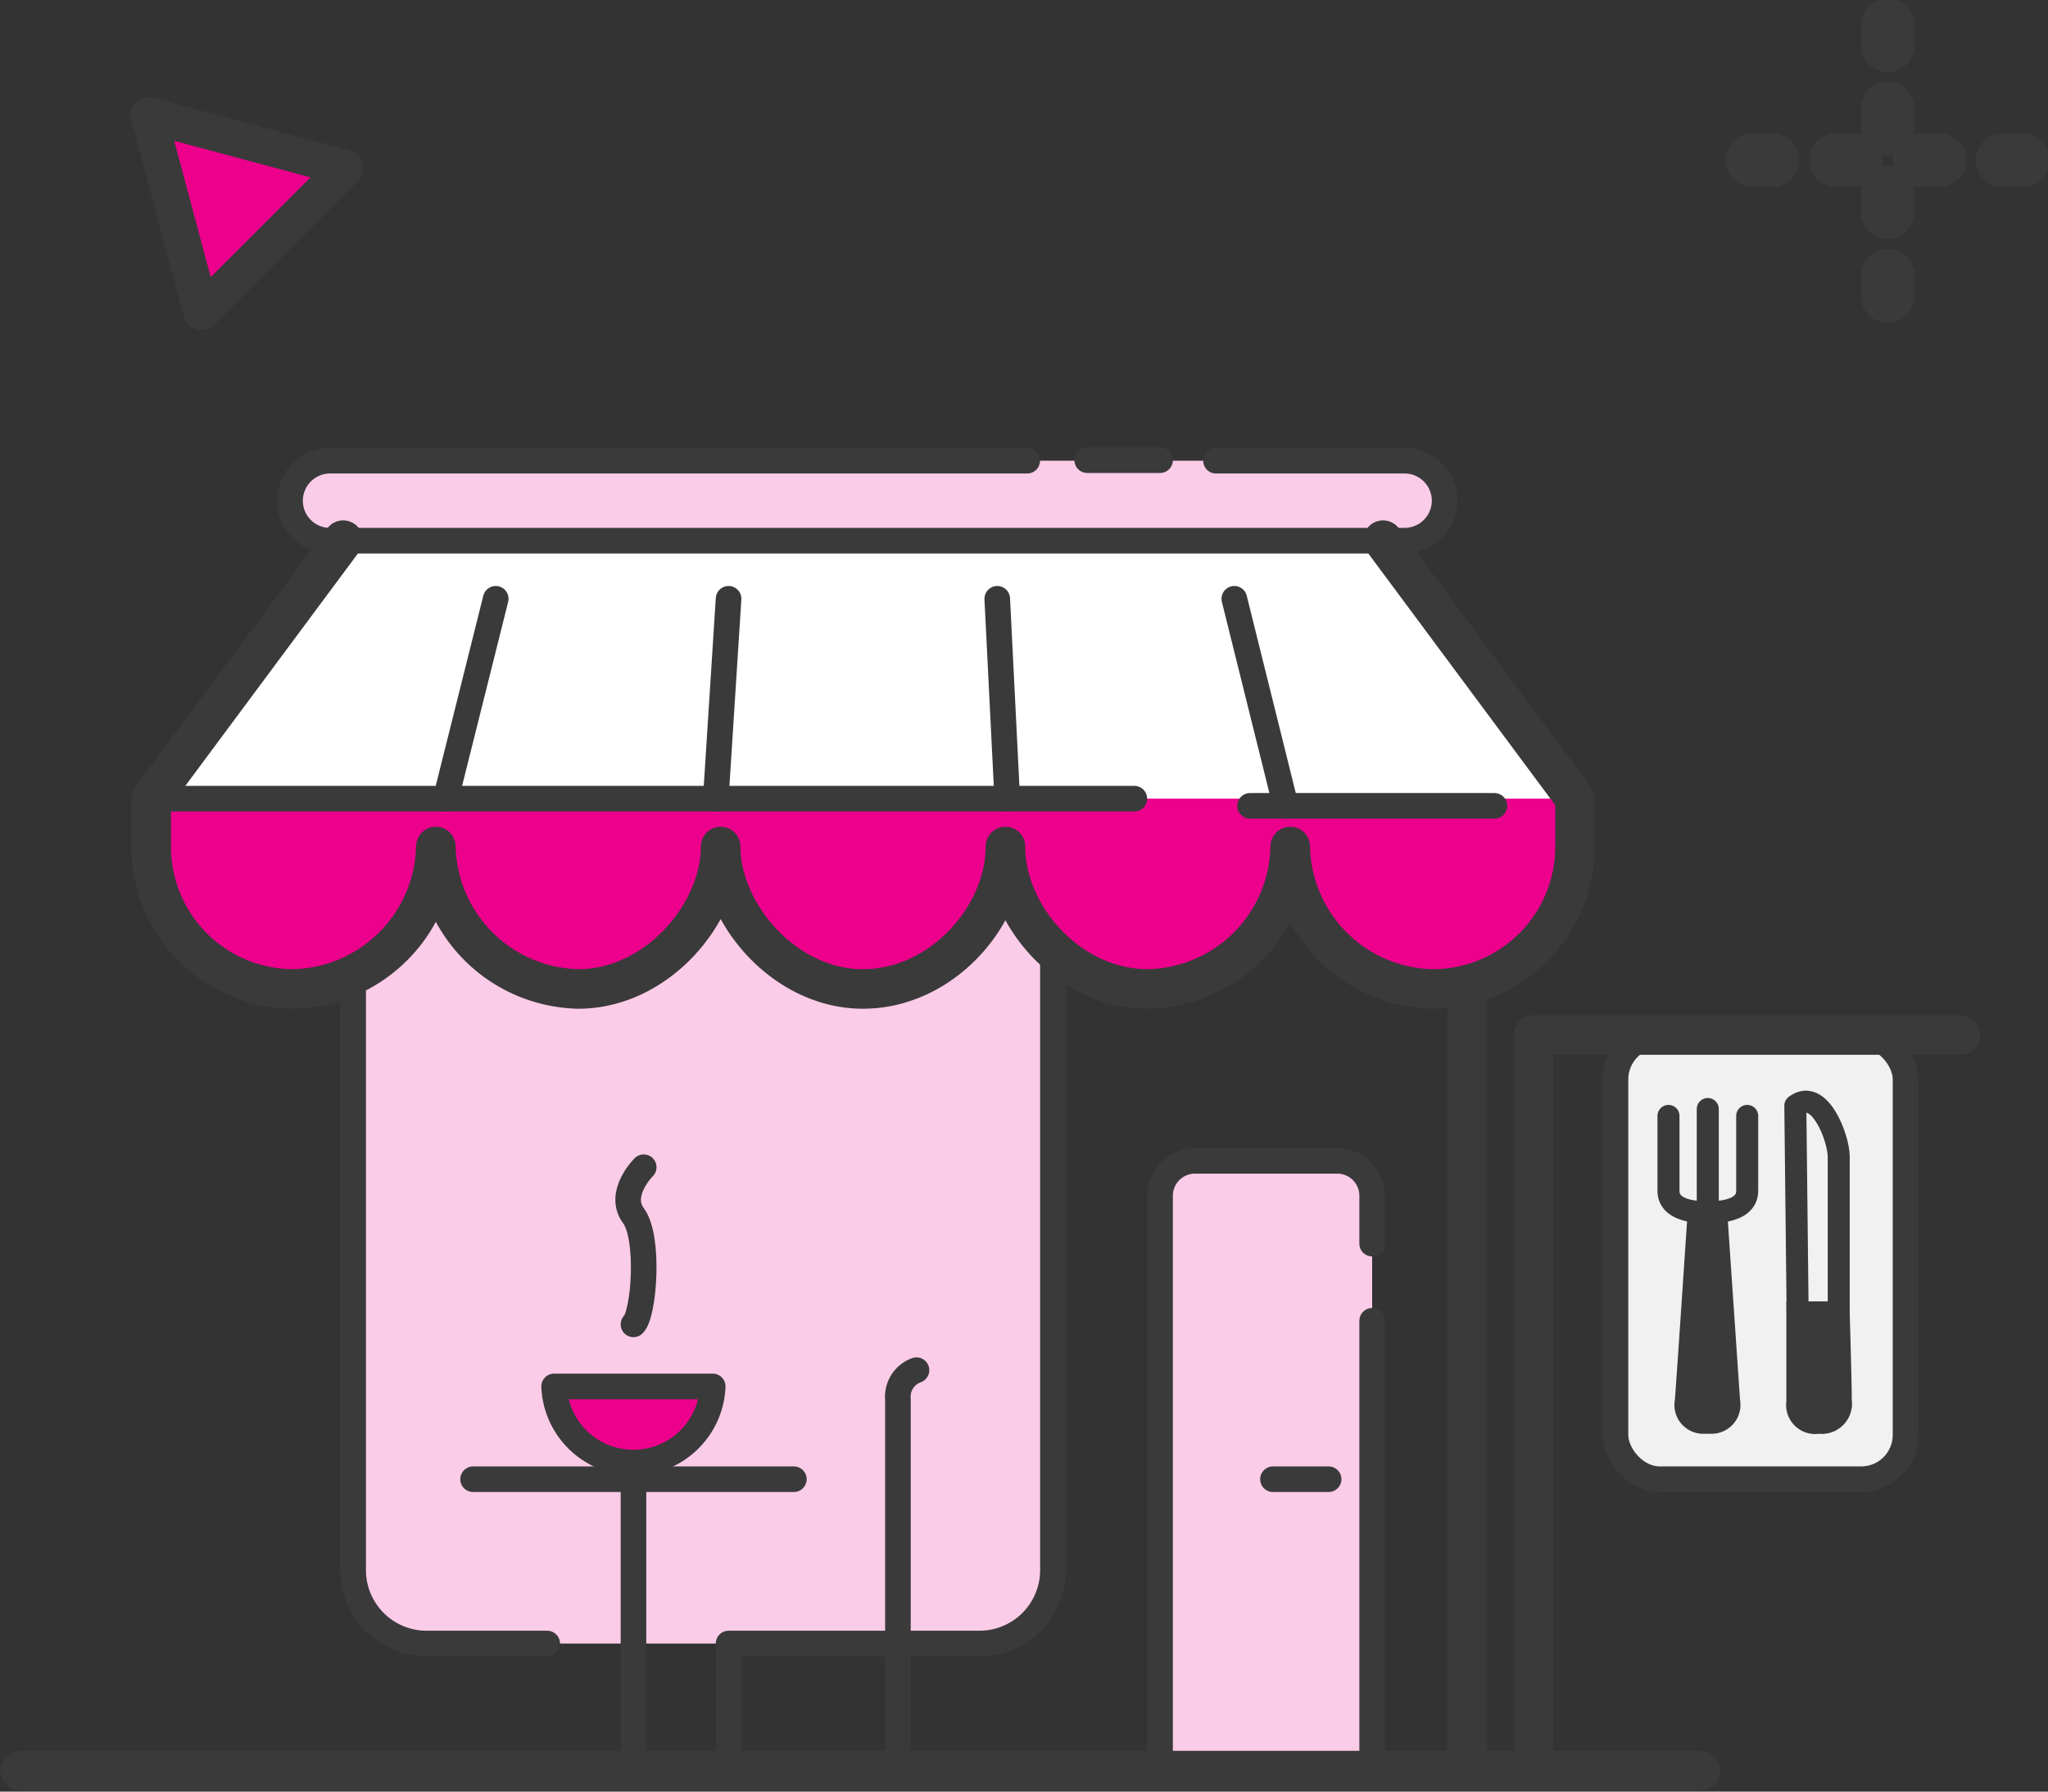
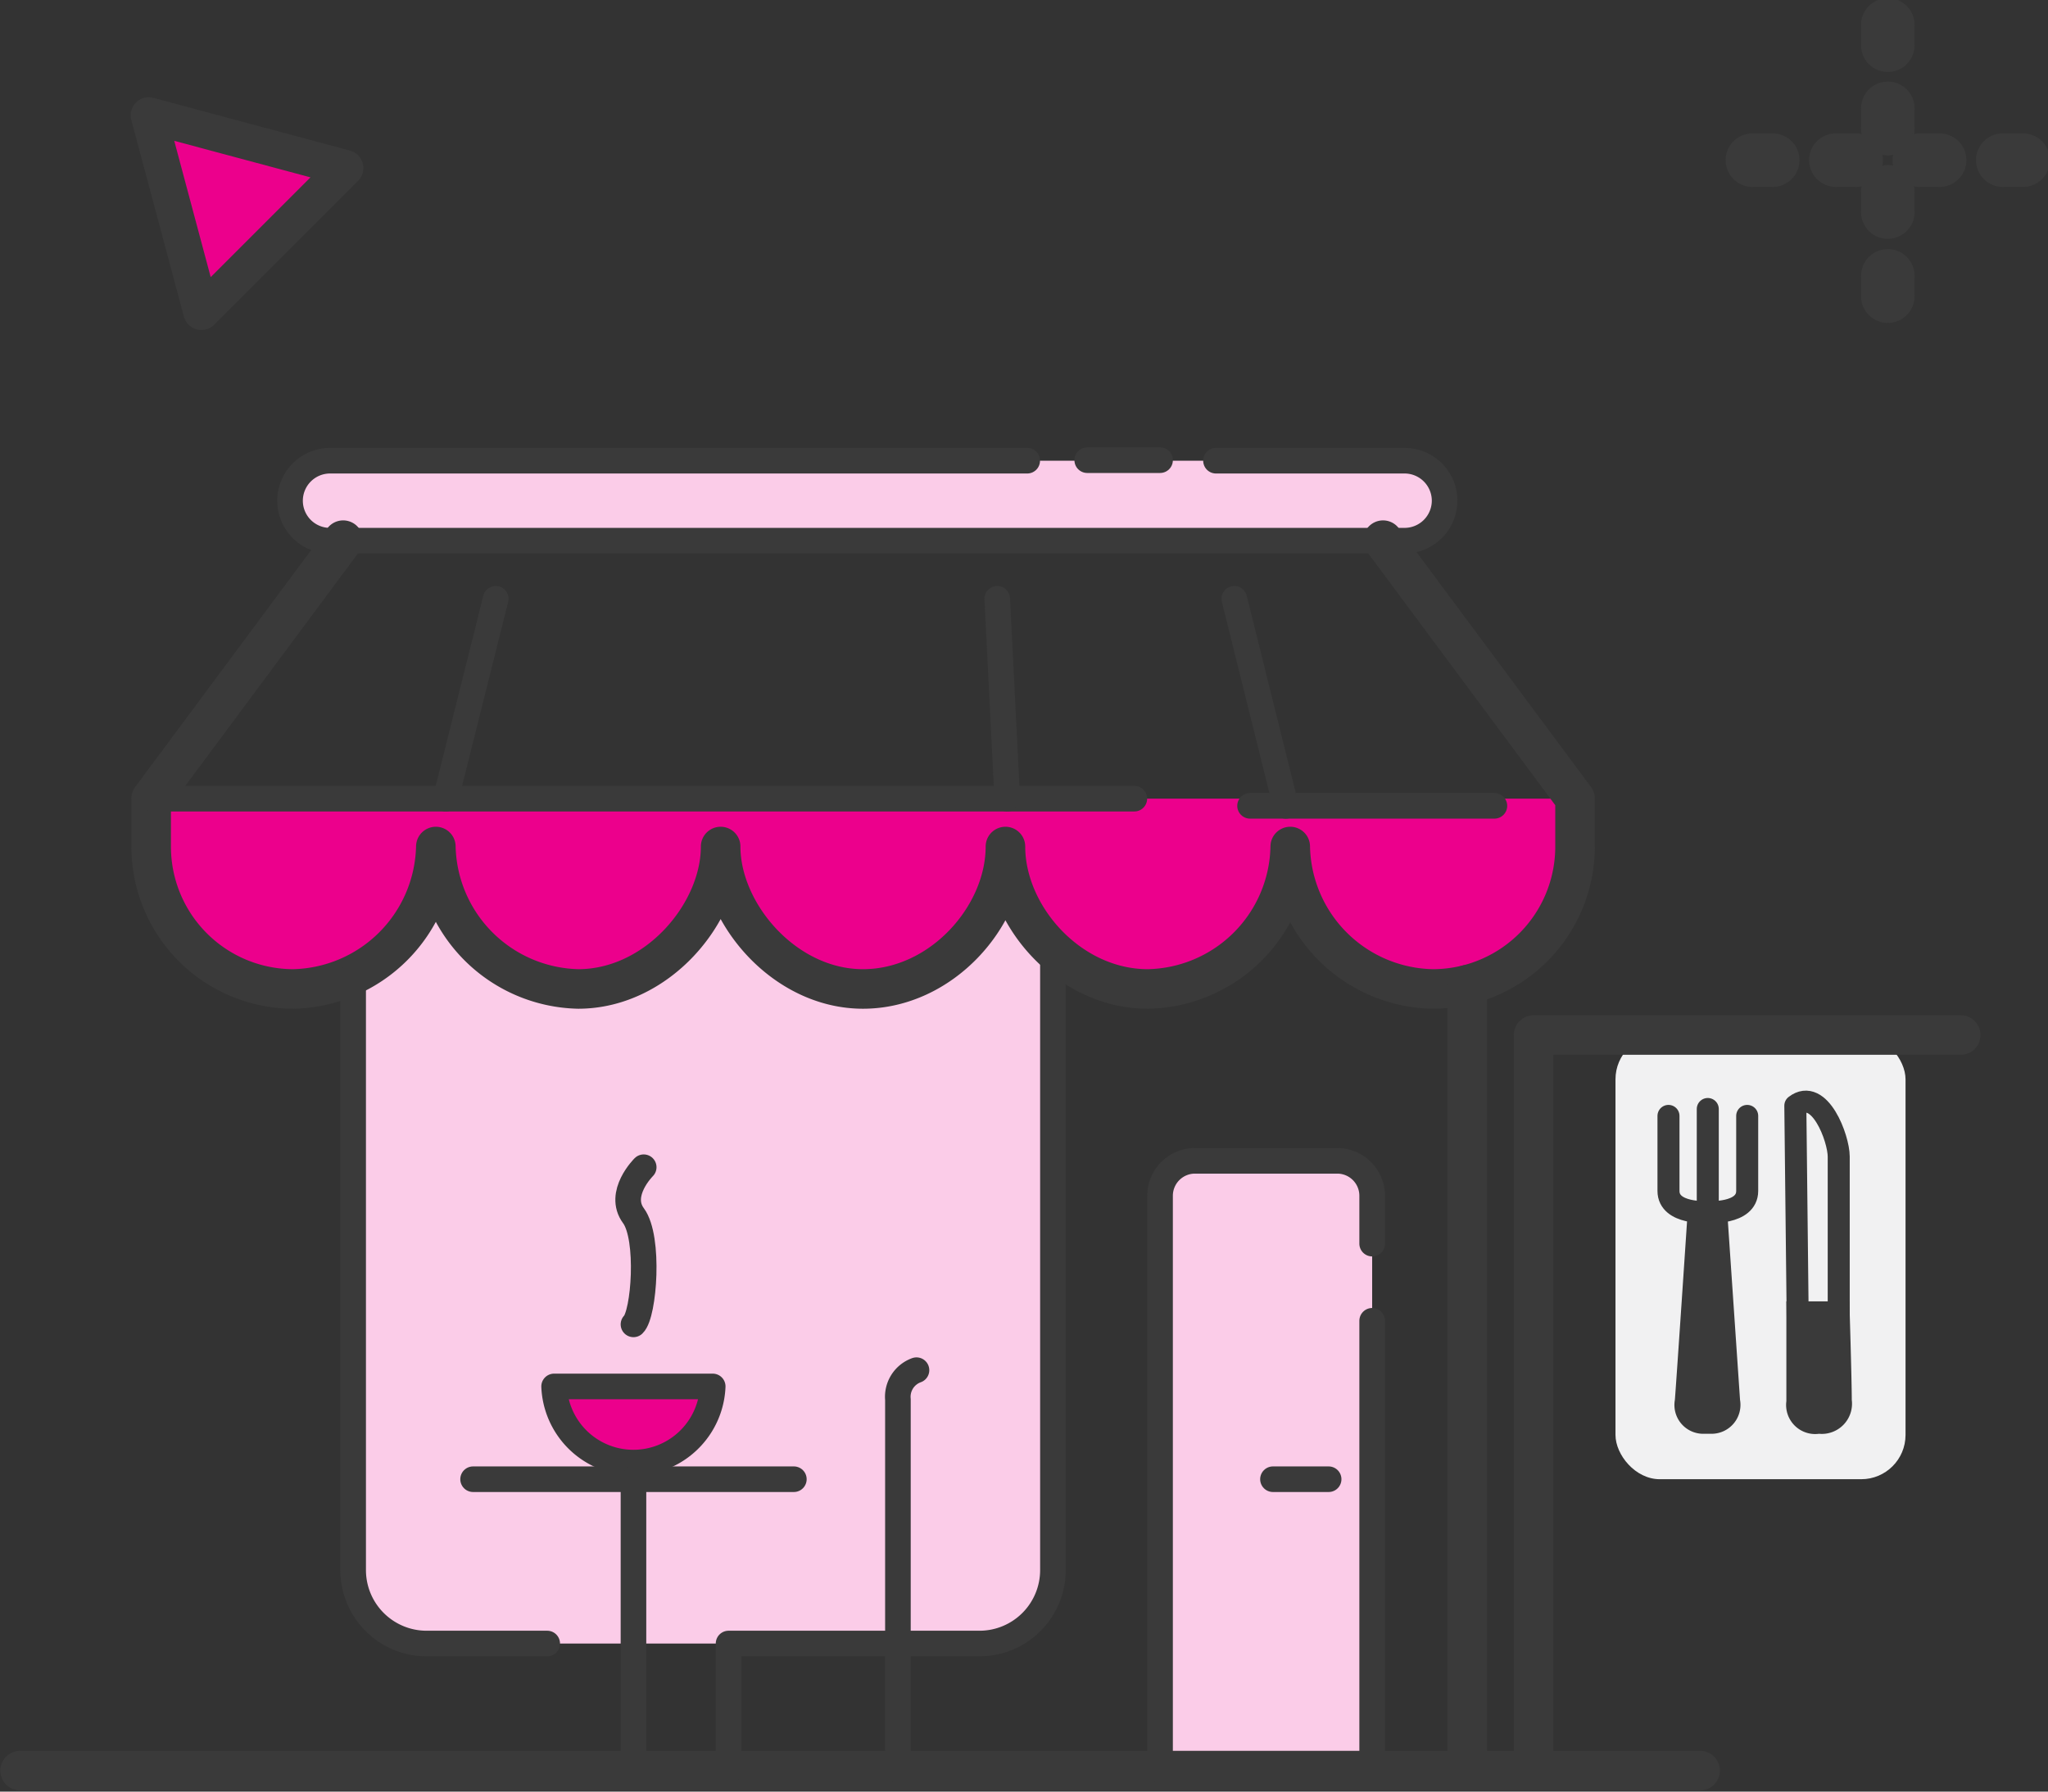
<svg xmlns="http://www.w3.org/2000/svg" id="Layer_1" data-name="Layer 1" viewBox="0 0 160 140">
  <rect x="0" y="0" width="160" height="140" fill="#333333" stroke="none" />
  <defs>
    <style>.cls-1{fill:#fff;}.cls-2{fill:#f1f1f2;}.cls-3{fill:#fbcce8;}.cls-4,.cls-9{fill:#ec008c;}.cls-5,.cls-6,.cls-7{fill:none;}.cls-5,.cls-6,.cls-7,.cls-9{stroke:#3a3a3a;stroke-linecap:round;stroke-linejoin:round;}.cls-5{stroke-width:3.09px;}.cls-6{stroke-width:2px;}.cls-7{stroke-width:1.72px;}.cls-8{fill:#3a3a3a;}.cls-9{stroke-width:2.82px;}</style>
  </defs>
-   <polygon class="cls-1" points="108.04 42.21 27.59 42.21 12.77 62.41 122.59 63.06 108.04 42.21" />
  <rect class="cls-2" x="126.21" y="80.88" width="22.66" height="34.71" rx="3.46" />
  <path class="cls-3" d="M27.59,66.32v56.36a5.74,5.74,0,0,0,5.74,5.75H76.51a5.74,5.74,0,0,0,5.75-5.75V64.56" />
  <path class="cls-4" d="M55.68,108.34a6.2,6.2,0,0,1-12.39,0Z" />
  <path class="cls-3" d="M95,36h14.73a3.13,3.13,0,0,1,3.13,3.13h0a3.13,3.13,0,0,1-3.13,3.12H25.78a3.12,3.12,0,0,1-3.12-3.12h0A3.13,3.13,0,0,1,25.78,36H80.25" />
  <path class="cls-4" d="M11.8,62.41v3.74A11.12,11.12,0,0,0,22.92,77.28,11.38,11.38,0,0,0,34.05,66.15,11.38,11.38,0,0,0,45.17,77.28c6.15,0,11.13-5.88,11.13-11.13,0,5.25,5,11.13,11.12,11.13s11.13-5.66,11.13-11.13c0,5.47,5,11.13,11.13,11.13A11.33,11.33,0,0,0,100.8,66.15a11.34,11.34,0,0,0,11.13,11.13,11.12,11.12,0,0,0,11.12-11.13V62.41" />
  <path class="cls-3" d="M90.63,138.36V93.44a2.73,2.73,0,0,1,2.73-2.73h11.11a2.73,2.73,0,0,1,2.73,2.73v44.92" />
  <path class="cls-5" d="M26.81,42.21l-15,20.2v3.74A11.12,11.12,0,0,0,22.92,77.28,11.38,11.38,0,0,0,34.05,66.15,11.38,11.38,0,0,0,45.17,77.28c6.15,0,11.13-5.88,11.13-11.13,0,5.25,5,11.13,11.12,11.13s11.13-5.66,11.13-11.13c0,5.47,5,11.13,11.13,11.13A11.33,11.33,0,0,0,100.8,66.15a11.34,11.34,0,0,0,11.13,11.13,11.12,11.12,0,0,0,11.12-11.13V62.41l-15-20.2" />
  <line class="cls-6" x1="11.8" y1="62.41" x2="88.62" y2="62.41" />
  <line class="cls-6" x1="97.66" y1="62.97" x2="116.75" y2="62.97" />
  <line class="cls-6" x1="96.43" y1="46.79" x2="100.45" y2="62.97" />
  <line class="cls-6" x1="77.91" y1="46.79" x2="78.69" y2="62.41" />
-   <line class="cls-6" x1="56.92" y1="46.79" x2="55.92" y2="62.41" />
  <line class="cls-6" x1="38.73" y1="46.79" x2="34.82" y2="62.41" />
  <path class="cls-6" d="M95,36h14.73a3.13,3.13,0,0,1,3.13,3.13h0a3.13,3.13,0,0,1-3.13,3.12H25.78a3.12,3.12,0,0,1-3.12-3.12h0A3.13,3.13,0,0,1,25.78,36H80.25" />
  <line class="cls-6" x1="84.94" y1="35.96" x2="90.63" y2="35.96" />
  <line class="cls-5" x1="132.82" y1="138.36" x2="1.57" y2="138.36" />
  <path class="cls-6" d="M82.26,74.49v48.19a5.74,5.74,0,0,1-5.75,5.75H56.92v9.93" />
  <path class="cls-6" d="M27.59,76.26v46.42a5.74,5.74,0,0,0,5.74,5.75h9.42" />
  <line class="cls-6" x1="107.2" y1="138.36" x2="107.2" y2="103.21" />
  <path class="cls-6" d="M90.63,138.36V93.44a2.73,2.73,0,0,1,2.73-2.73h11.11a2.73,2.73,0,0,1,2.73,2.73v3.74" />
  <line class="cls-6" x1="99.45" y1="115.59" x2="103.8" y2="115.59" />
  <path class="cls-6" d="M55.68,108.34a6.2,6.2,0,0,1-12.39,0Z" />
  <line class="cls-6" x1="36.96" y1="115.59" x2="62.02" y2="115.59" />
  <line class="cls-6" x1="49.49" y1="138.36" x2="49.49" y2="115.59" />
  <path class="cls-6" d="M49.49,103.49c.83-.79,1.28-6.76,0-8.49s.8-3.79.8-3.79" />
-   <rect class="cls-6" x="126.21" y="80.88" width="22.66" height="34.71" rx="3.46" />
  <polyline class="cls-5" points="153.18 80.88 119.81 80.88 119.81 138.36" />
  <path class="cls-6" d="M70.15,138.36v-29a2.21,2.21,0,0,1,1.45-2.29" />
  <line class="cls-7" x1="133.42" y1="86.66" x2="133.42" y2="109.12" />
  <path class="cls-7" d="M136.5,87.2v5.86c0,1.86-3.08,1.65-3.08,1.65" />
  <path class="cls-7" d="M130.35,87.2v5.86c0,1.86,3.07,1.65,3.07,1.65" />
  <path class="cls-8" d="M134.94,94.71s.85,12.47,1,14.68a2.26,2.26,0,0,1-2.19,2.65h-.72a2.25,2.25,0,0,1-2.18-2.65c.17-2.21,1-14.68,1-14.68" />
  <path class="cls-8" d="M139.56,101.69v7.8a2.27,2.27,0,0,0,2.55,2.55,2.36,2.36,0,0,0,2.56-2.65c0-1.63-.19-7.7-.19-7.7Z" />
  <path class="cls-7" d="M140.26,86.4l.19,17.11h3.2s0-11.7,0-13.13S142.15,84.94,140.26,86.4Z" />
  <line class="cls-5" x1="114.63" y1="76.95" x2="114.63" y2="138.36" />
  <path class="cls-8" d="M145.4,21.65V23a2.09,2.09,0,1,0,4.17,0v-1.3a2.09,2.09,0,1,0-4.17,0Zm0-6.52v1.3a2.09,2.09,0,1,0,4.17,0v-1.3a2.09,2.09,0,1,0-4.17,0Zm0-6.52v1.3a2.09,2.09,0,1,0,4.17,0V8.61a2.09,2.09,0,1,0-4.17,0Zm0-6.52v1.3a2.09,2.09,0,1,0,4.17,0V2.09a2.09,2.09,0,1,0-4.17,0Z" />
  <path class="cls-8" d="M138.35,10.43h-1.3a2.09,2.09,0,1,0,0,4.17h1.3a2.09,2.09,0,1,0,0-4.17Zm6.52,0h-1.3a2.09,2.09,0,1,0,0,4.17h1.3a2.09,2.09,0,1,0,0-4.17Zm6.52,0h-1.3a2.09,2.09,0,1,0,0,4.17h1.3a2.09,2.09,0,1,0,0-4.17Zm6.52,0h-1.3a2.09,2.09,0,1,0,0,4.17h1.3a2.09,2.09,0,1,0,0-4.17Z" />
  <polygon class="cls-9" points="11.62 9.01 15.73 24.38 26.98 13.13 11.62 9.01" />
</svg>